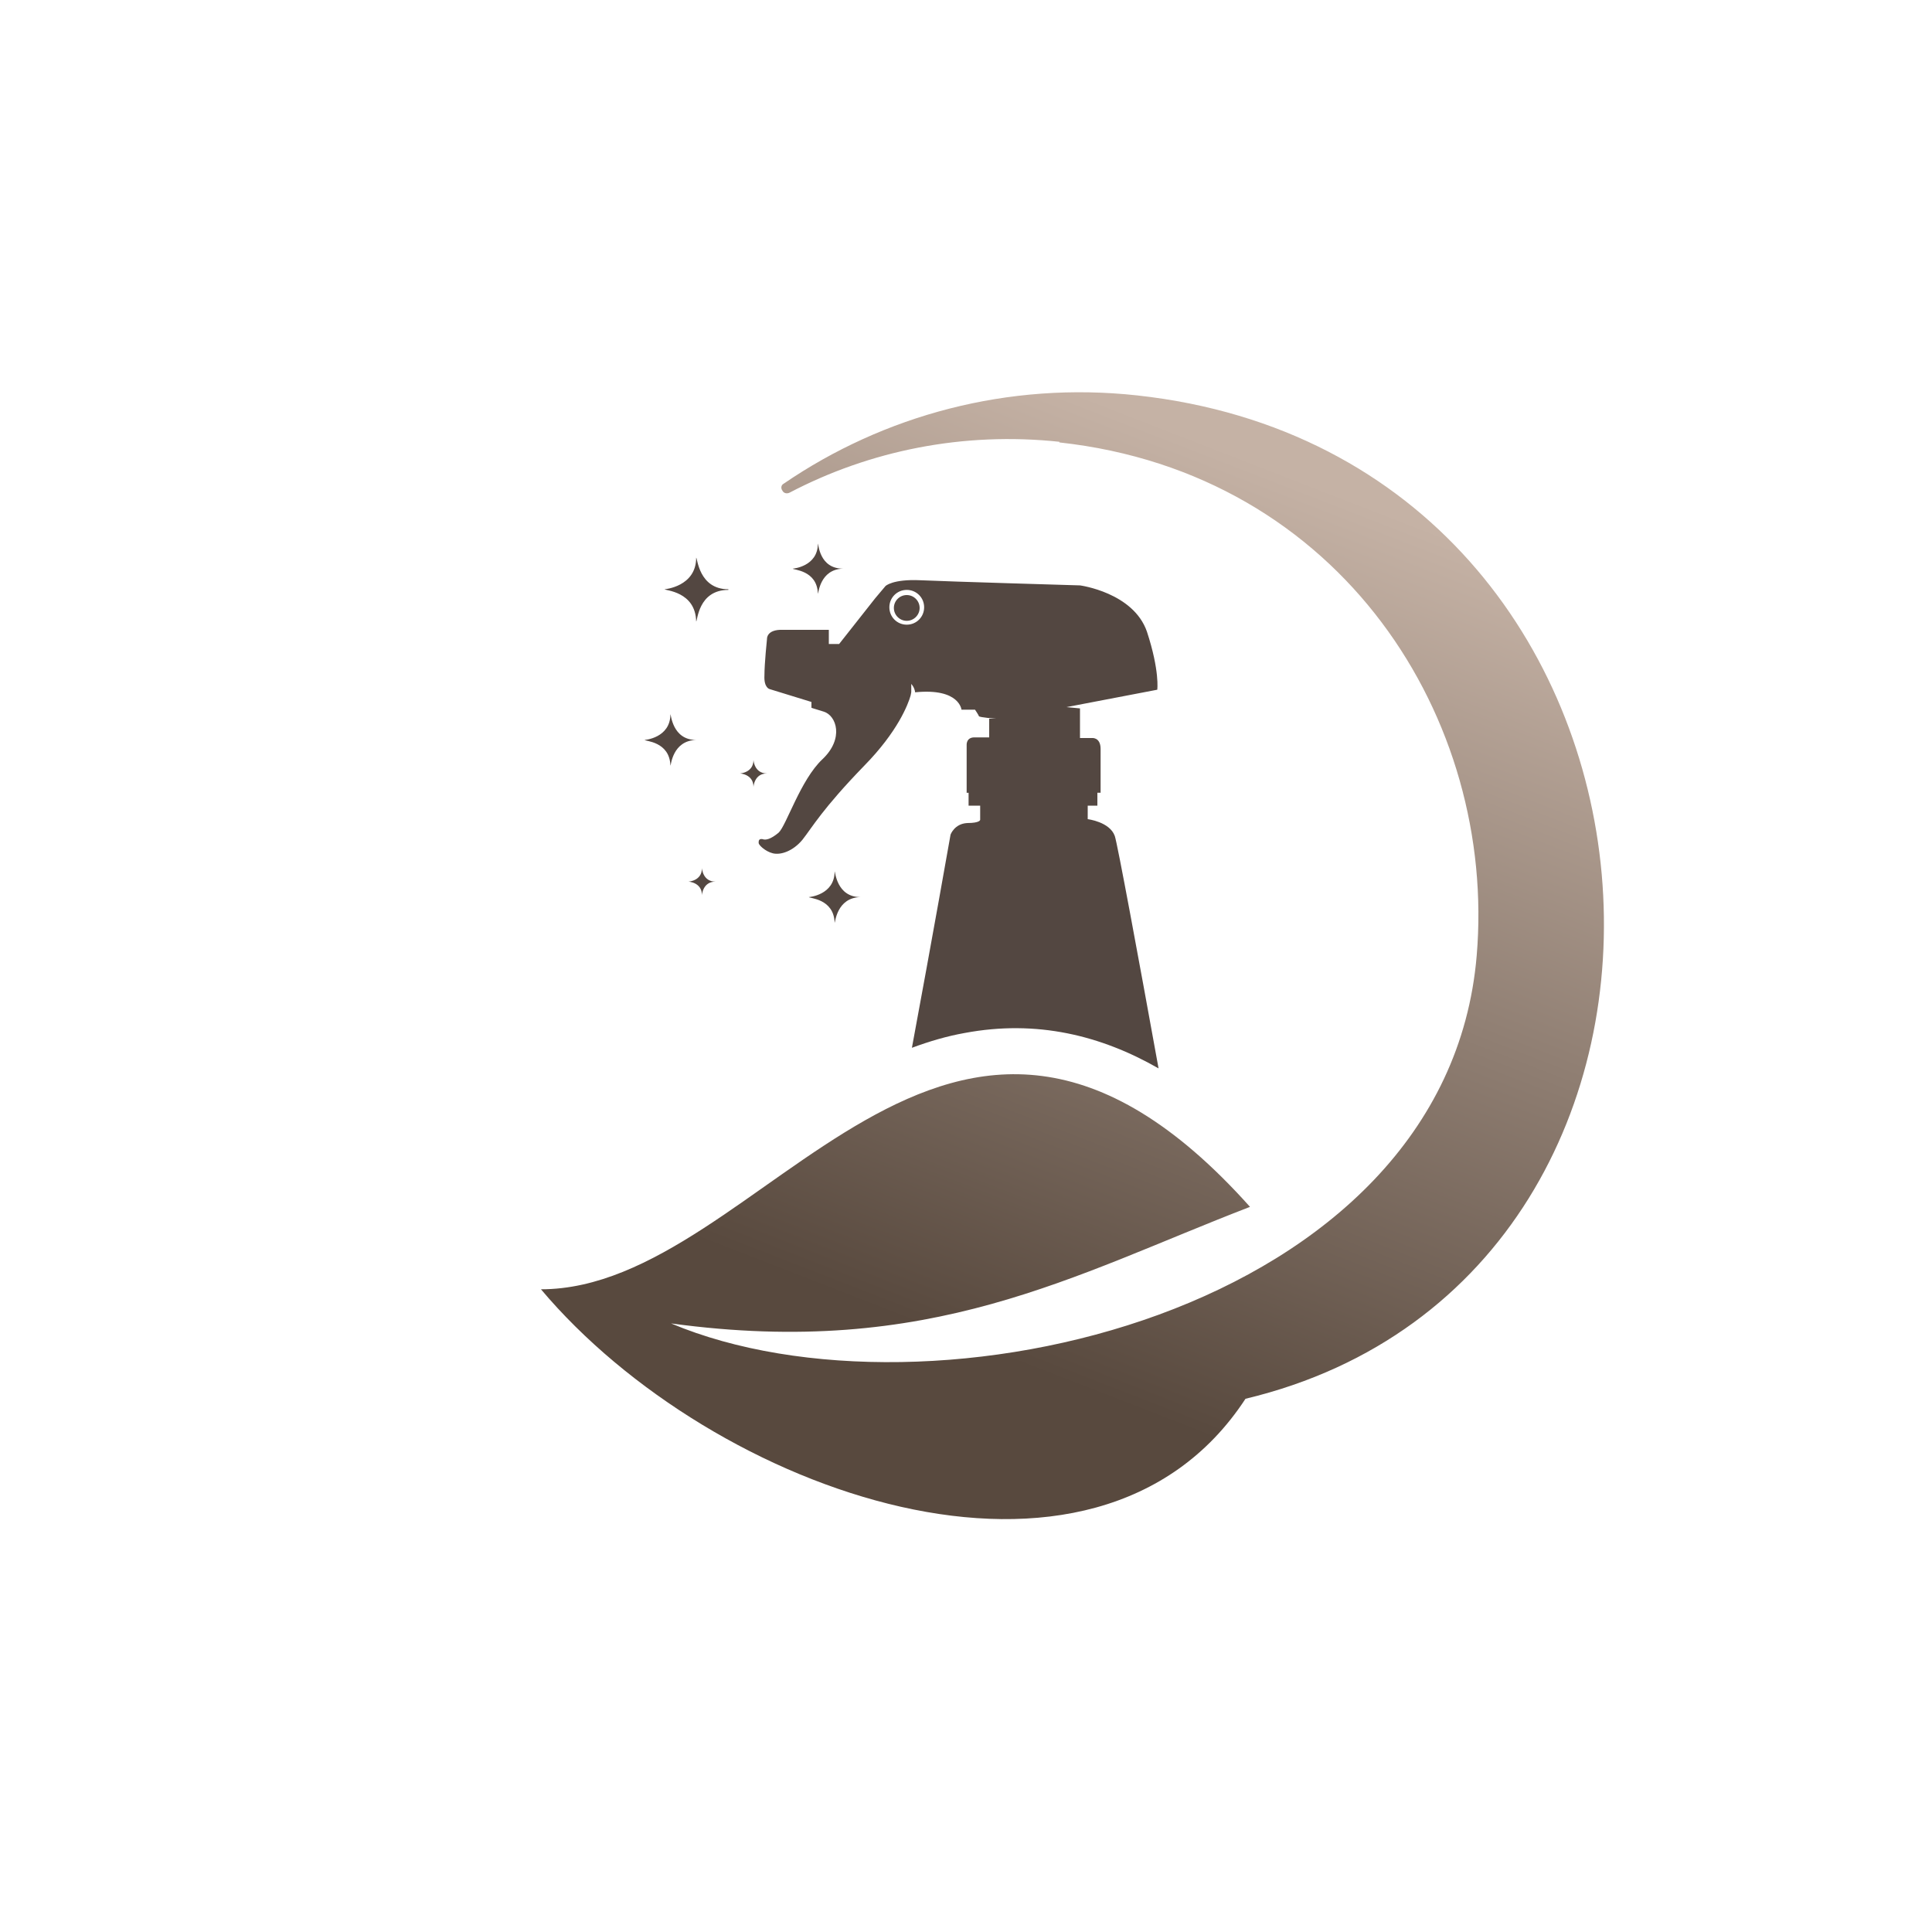
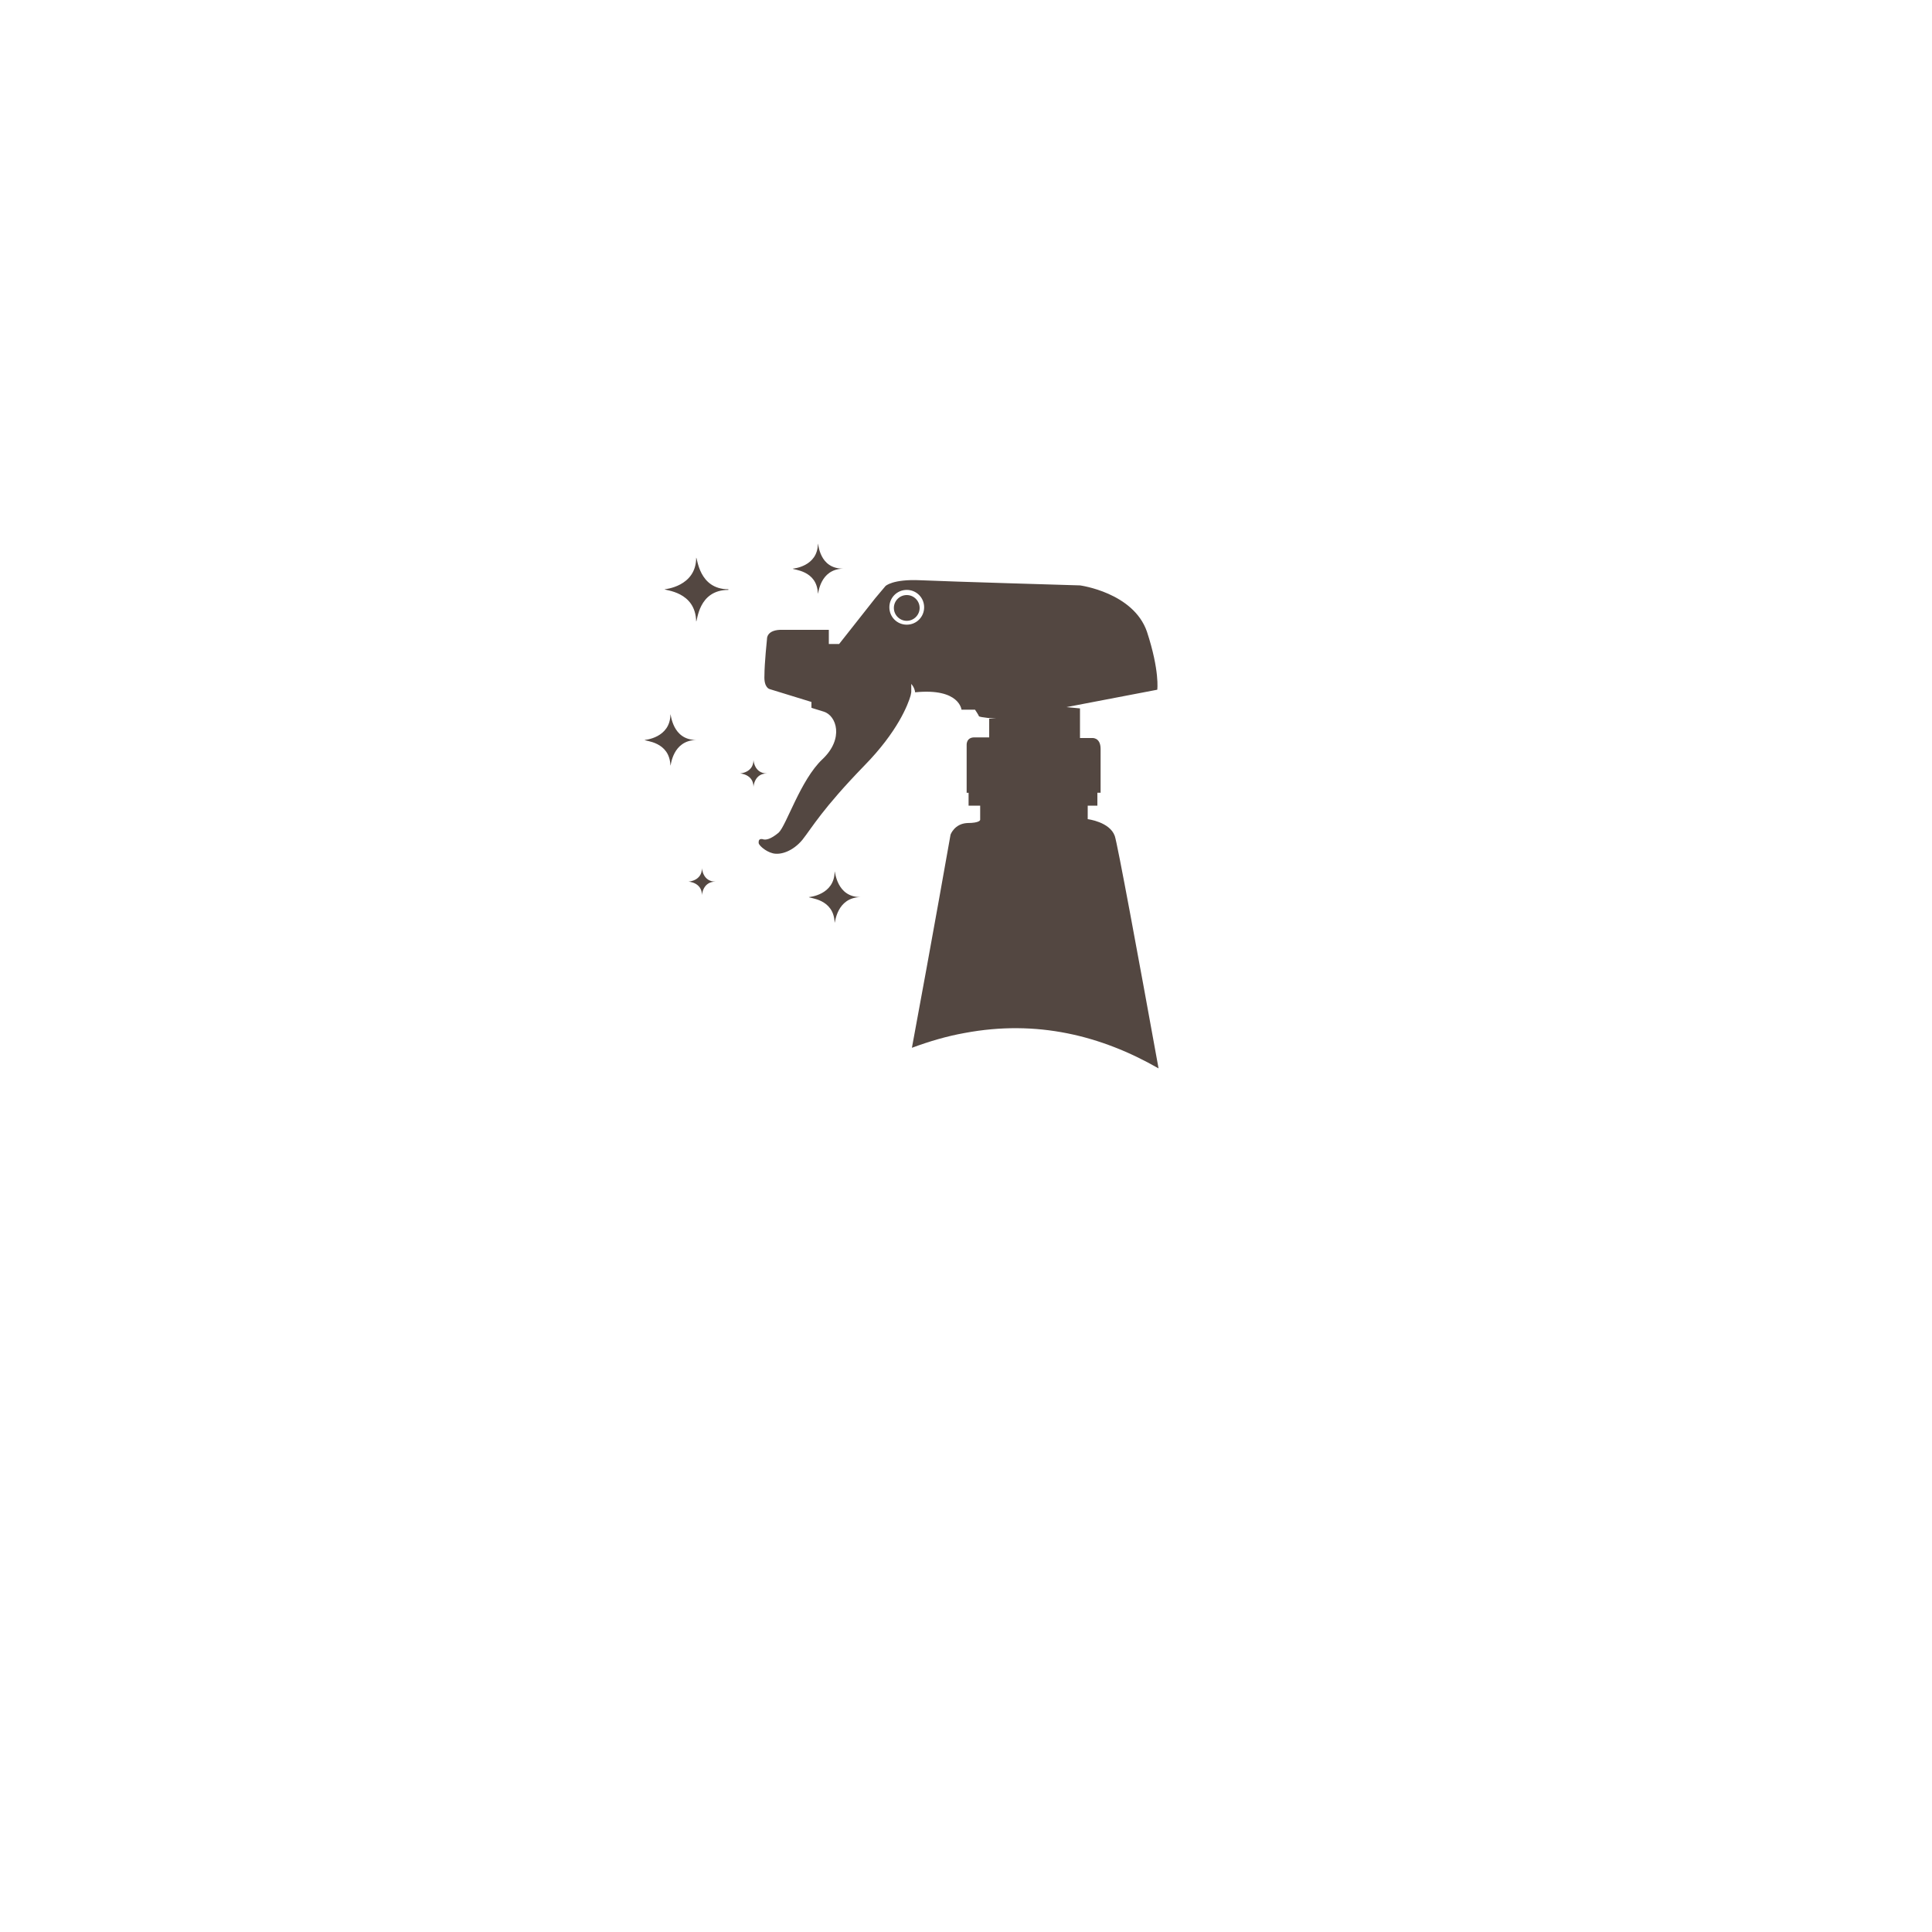
<svg xmlns="http://www.w3.org/2000/svg" id="Ebene_1" version="1.1" viewBox="0 0 300 300">
  <defs>
    <style>
      .st0 {
        fill: #534741;
      }

      .st0, .st1 {
        fill-rule: evenodd;
      }

      .st1 {
        fill: url(#GradientFill_2);
      }
    </style>
    <linearGradient id="GradientFill_2" data-name="GradientFill 2" x1="149.8" y1="208.7" x2="202" y2="74.3" gradientUnits="userSpaceOnUse">
      <stop offset="0" stop-color="#58493e" />
      <stop offset="1" stop-color="#c5b2a5" />
    </linearGradient>
  </defs>
  <path class="st0" d="M141.5,107.4s0,.2-.1.6h0c-.4,1.4-2,5.6-7.2,10.9-6.5,6.7-8.1,9.6-9.6,11.5-1.5,1.8-3.4,2.4-4.6,2.1-1.2-.3-2.2-1.3-2.2-1.6,0-.3,0-.7.6-.6.5.2,1.3,0,2.5-1,1.2-1.1,3.4-8.2,6.8-11.4,3.4-3.2,2.2-6.8.2-7.4-2-.6-1.9-.6-1.9-.6v-.9c0,0-6.5-2-6.5-2,0,0-.9-.2-.8-2.1,0-1.9.4-5.7.4-5.7,0,0-.1-1.5,2.5-1.4,2.7,0,7.1,0,7.1,0v2.2c-.1,0,1.6,0,1.6,0l5.6-7.1,1.6-1.9s1.1-1.1,5.4-.9c4.3.2,24.8.8,24.8.8,0,0,8.3,1.1,10.4,7.2,2,6.1,1.6,9,1.6,9l-14.1,2.7,2.1.2v4.6c0,0,1.8,0,1.8,0,0,0,1.4-.2,1.4,1.7v6.8h-.5v2h-1.5v2.1s3.4.4,4.2,2.6c.4,1.1,3.7,19,6.8,36.1-8.9-5.1-18.9-7.6-30.1-5.5-2.8.5-5.5,1.3-8.2,2.3,3.2-17.2,6-33.1,6-33.1,0,0,.6-1.7,2.6-1.8,2,0,2-.5,2-.5v-2.2h-1.8v-2h-.3v-7.4s-.1-1.2,1.2-1.2h2.3v-2.9h1.1s-2.7-.2-2.7-.4c0-.1-.6-1-.6-1h-2.1c0,.1-.2-3.4-7.2-2.7-.1-.8-.6-1.3-.6-1.3,0,0,0,.5,0,.9,0,.1,0,.3,0,.5h0ZM130.9,88.3c-3.7,0-3.8-3.9-3.9-3.9s0,0,0,0c0,3.6-3.9,3.9-3.9,3.9,0,.2,3.8.2,3.9,3.9,0,0,0,0,0,0,.1,0,.3-3.8,3.9-3.9h0ZM111.1,136.9c-2,0-2.1-2.1-2.1-2.1s0,0,0,0c0,2-2.1,2.1-2.1,2.1,0,0,2.1.1,2.1,2.1,0,0,0,0,0,0,0,0,.1-2.1,2.1-2.1h0ZM119.1,120.1c-2,0-2.1-2.1-2.1-2.1s0,0,0,0c0,2-2.1,2.1-2.1,2.1,0,0,2.1.1,2.1,2.1,0,0,0,0,0,0,0,0,.1-2.1,2.1-2.1h0ZM113.1,91.5c-4.6,0-4.8-4.9-5-4.9s0,0,0,0c0,4.5-4.9,4.9-4.9,4.9,0,.2,4.8.3,4.9,5,0,0,0,0,0,0,.2,0,.3-4.9,5-4.9v-.2h0ZM133.6,139.3c-3.7,0-3.9-4-4-4s0,0,0,0c0,3.7-4,4-4,4,0,.2,3.9.2,4,4,0,0,0,0,0,0,.1,0,.3-3.9,4-4v-.2h0ZM108.1,114.9c-3.7,0-3.9-4-4-4s0,0,0,0c0,3.7-4,4-4,4,0,.2,3.9.2,4,4,0,0,0,0,0,0,.1,0,.3-3.9,4-4v-.2h0ZM140.8,92.4c-1.1,0-2,.9-2,2s.9,2,2,2,2-.9,2-2-.9-2-2-2h0ZM140.8,91.6c-1.5,0-2.7,1.2-2.7,2.7s1.2,2.7,2.7,2.7,2.7-1.2,2.7-2.7-1.2-2.7-2.7-2.7Z" />
-   <path class="st1" d="M164.5,68.7c43.9,4.8,67.9,43.1,64.8,79.7-4.7,55.7-85.2,73.9-125.1,57.1,40.3,5.5,62.4-7.5,89.9-18.1-47.3-52.9-75.4,12.8-110.1,12.8,26.6,31.6,86,52.8,109.4,17,80.7-19.3,72.4-146-16.8-155.8-20.1-2.2-39.4,3.1-54.9,13.7-.4.2-.5.7-.2,1.1.2.4.7.5,1.1.3,12.4-6.5,26.9-9.5,41.9-7.9Z" />
</svg>